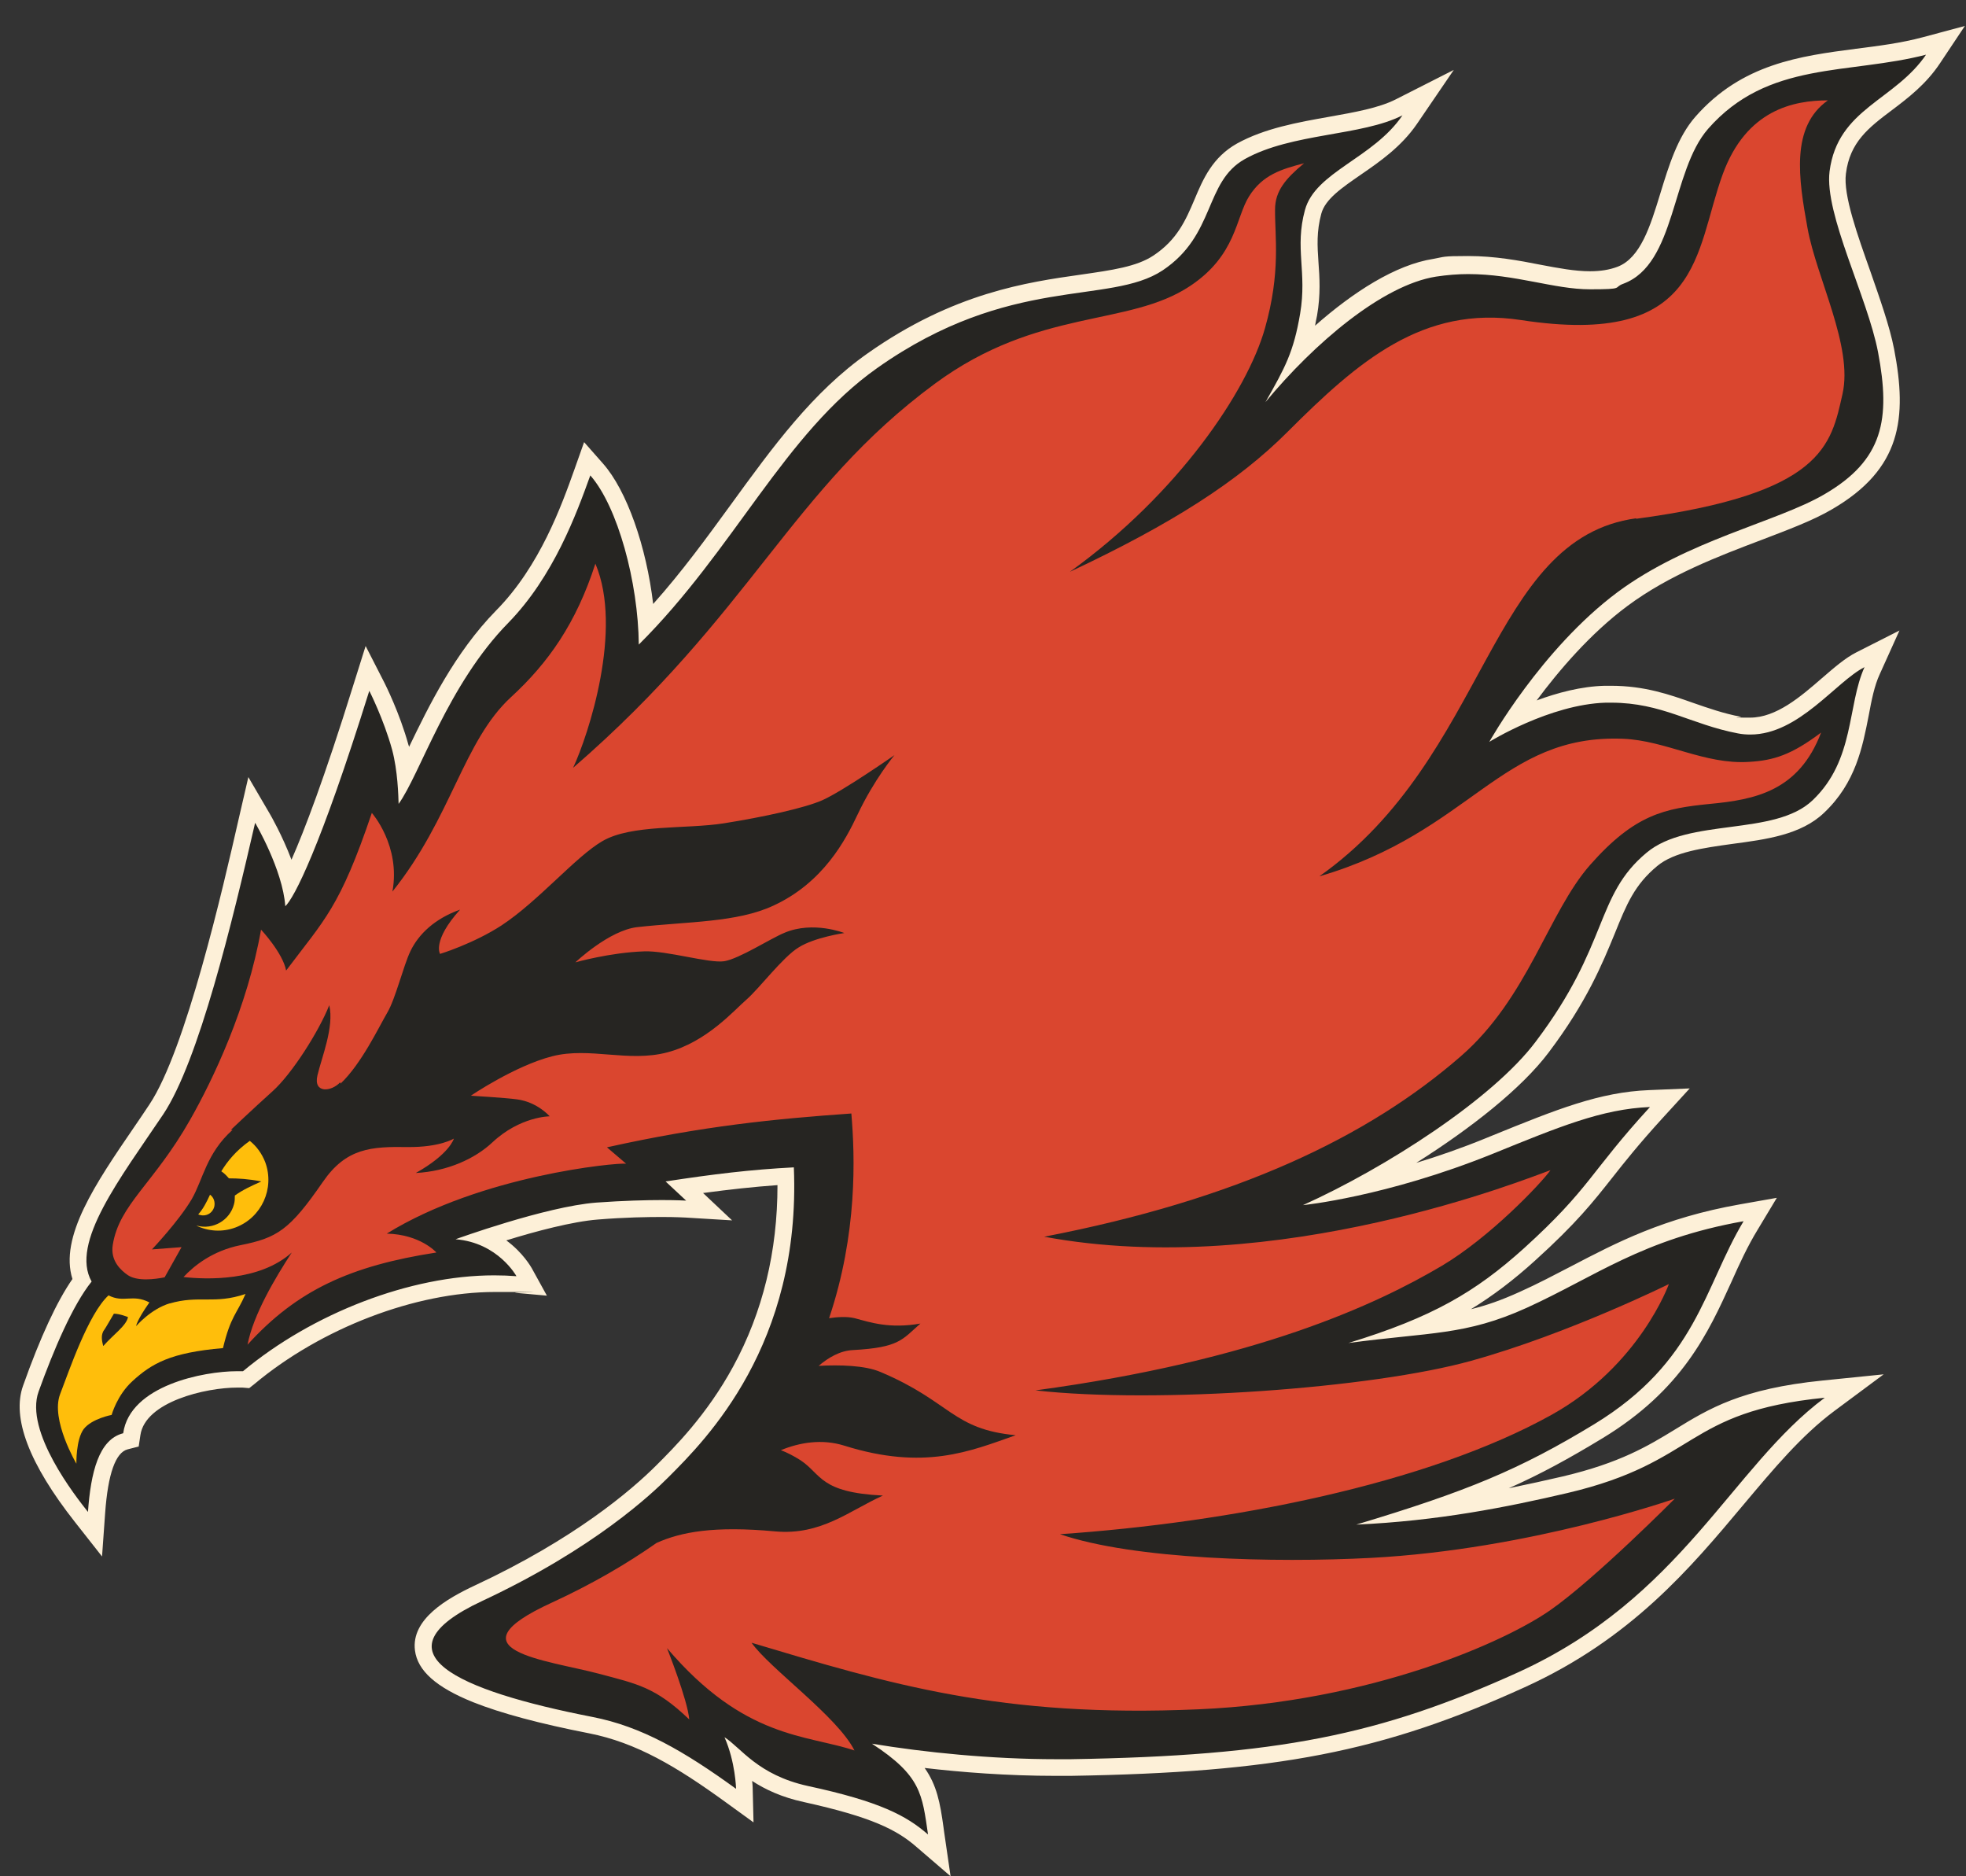
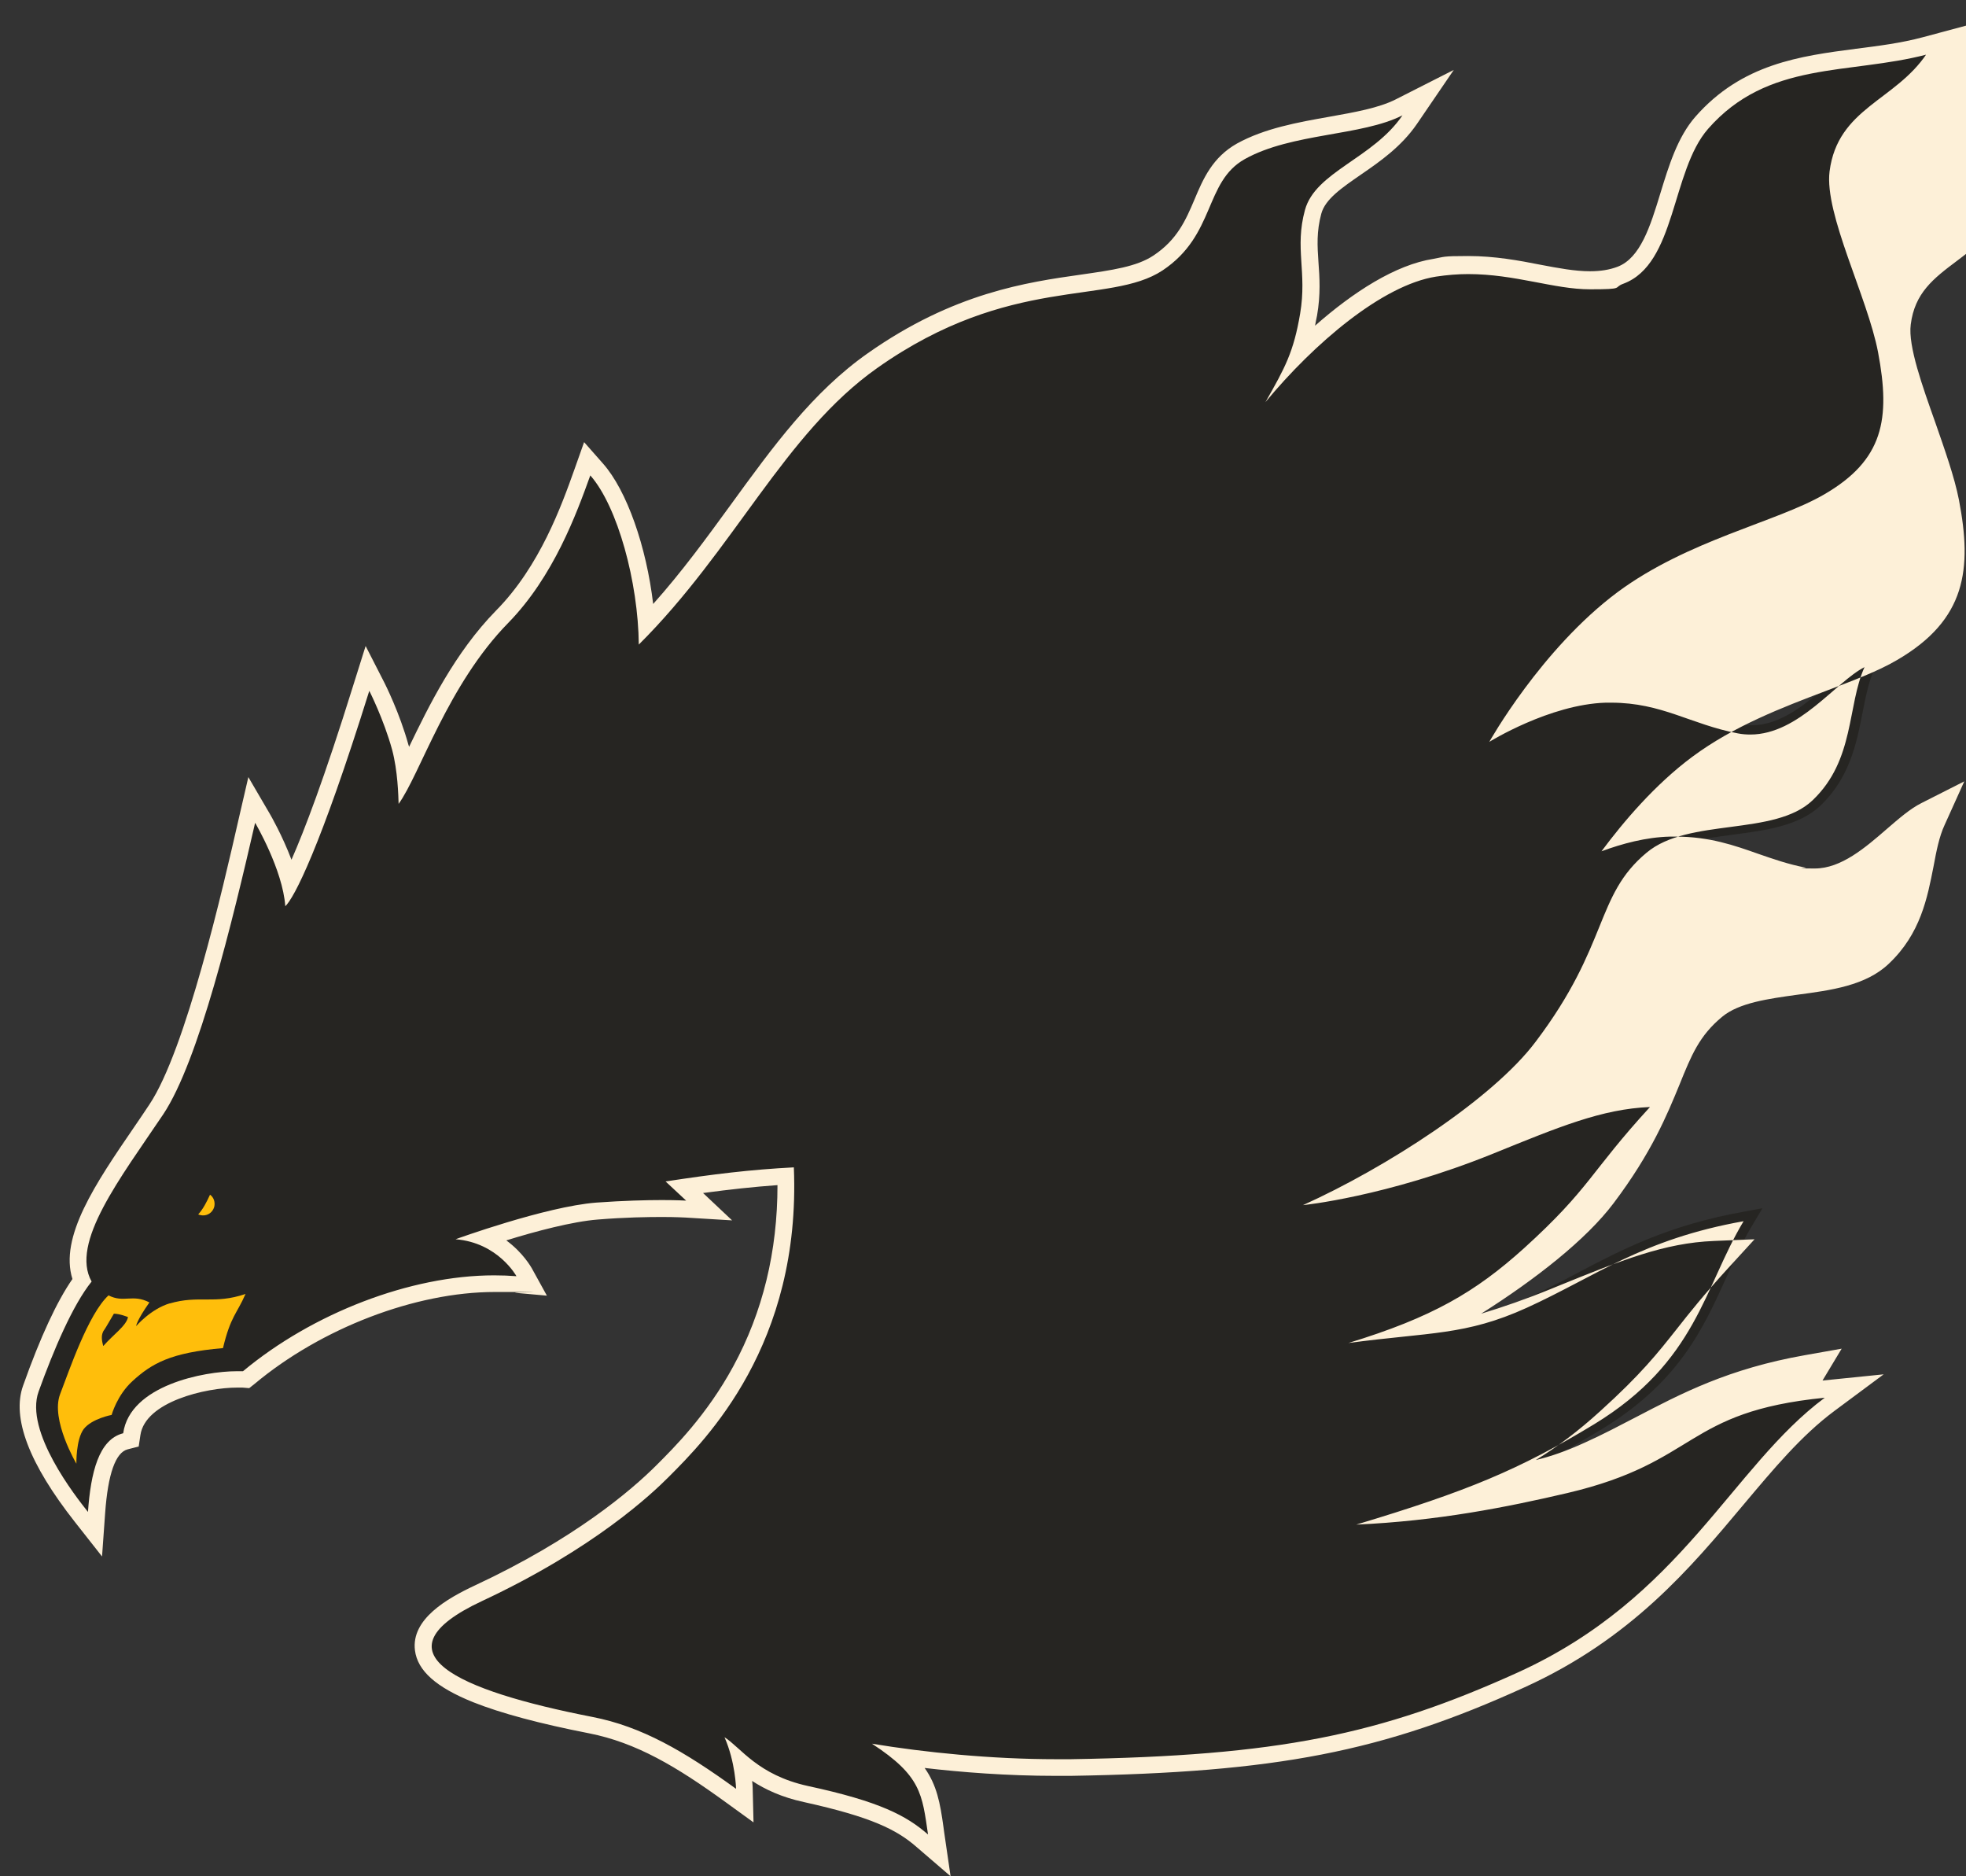
<svg xmlns="http://www.w3.org/2000/svg" id="Layer_5" data-name="Layer 5" viewBox="0 0 697.4 665.4">
  <rect x="0" y="0" width="697.4" height="665.4" fill="#333333" stroke="none" />
  <defs>
    <style>      .cls-1 {        fill: #ffbe0b;      }      .cls-1, .cls-2, .cls-3, .cls-4 {        stroke-width: 0px;      }      .cls-2 {        fill: #fdf0d8;      }      .cls-3 {        fill: #da462f;      }      .cls-4 {        fill: #262522;      }    </style>
  </defs>
  <path class="cls-4" d="M327.2,652.7c-7.5-6.4-16.6-11.2-41.2-16.6-11.4-2.5-18.2-7.2-23.1-11.3,1.1,5.2,1.2,9.1,1.2,9.4v6c.1,0-4.8-3.5-4.8-3.5-17.9-12.9-32.4-21.6-49.8-25-39.2-7.6-58-16.1-59.3-26.8-.9-6.9,5.5-13.4,19.5-20,35.7-16.7,56.3-34.3,65.3-43.3,12.4-12.3,45.1-44.8,43.8-104.6-11.4.7-22.1,1.8-36,3.8l8.9,8.3-8.3-.5s-3.1-.2-8.5-.2-13.2.2-23.1.9c-11.4.9-28.9,6.1-39.7,9.6,9.3,4.1,13.5,11.6,13.8,12l2.7,4.9-5.6-.5c-2.5-.2-5-.3-7.6-.3-28.8,0-63,13.1-87.1,33.3l-.9.8h-1.2c-.6-.1-1.3-.1-2-.1-11.3,0-35.2,4.8-37.4,19.4l-.3,2-1.9.5c-5.8,1.5-9.1,9.5-10.2,25.2l-.6,7.7-4.8-6.1c-15.6-19.9-21.7-35.2-17.9-45.6,6.4-17.9,12.5-30.8,18.1-38.4-5.7-13.6,7.3-32.6,21-52.7,1.8-2.7,3.6-5.3,5.4-8,13.2-19.7,26-75.5,32.1-102.4l1.7-7.3,3.8,6.5c.3.6,6.8,11.6,9.8,22.9,4.1-8.1,12.1-26.8,25.3-69.1l2.2-7,3.4,6.5c.2.4,5.3,10.4,8.3,21.5.9,3.2,1.4,6.6,1.8,9.7,1.1-2.1,2.2-4.5,3.4-7,6.8-14.3,16.1-33.9,31-49.1,15.9-16.3,23.8-38.1,28.4-51.2l1.7-4.8,3.4,3.8c8.9,10.1,16.2,33.2,17.7,54.9,12.3-13,22.5-27,32.4-40.6,14.8-20.3,28.7-39.4,47.8-52.9,29.9-21.1,55.6-24.7,74.3-27.4,11.4-1.6,20.4-2.9,27-7.3,9.2-6.1,12.4-13.8,15.6-21.1,3-6.9,6-14.1,13.8-18.5,9.3-5.2,20.8-7.2,31.8-9.2,9.2-1.6,17.9-3.1,24.2-6.4l10.4-5.2-6.5,9.6c-5.1,7.5-12.5,12.6-19,17.1-7.2,5-13.5,9.3-15.2,15.6-1.9,6.8-1.5,12.3-1.2,18.2.3,5.4.7,11-.5,18.2-.9,5.3-1.9,9.4-3.2,13.2,19.5-19.2,36.9-28.1,47.9-29.8,3.9-.6,7.8-.9,11.9-.9,9.2,0,17.7,1.6,25.1,3,6.4,1.2,12.4,2.4,18,2.4s7.6-.6,10.9-1.8c9.5-3.6,13.2-15.4,17-28,2.9-9.5,5.9-19.3,11.8-26,15.8-18,35.7-20.6,55-23.1,7.9-1,16.2-2.1,24.2-4.2l7.7-2-4.4,6.6c-4.7,6.9-10.6,11.5-16.4,15.8-8.6,6.5-16,12.2-17.6,24.7-1,8.3,4,22.4,8.9,36.1,3.3,9.4,6.8,19.1,8.3,27,4.5,23.8,2.6,40.2-20.6,53.7-6.6,3.8-15,7-24.7,10.7-15.5,5.9-33,12.5-48.2,23.8-17.5,13-31.4,31.6-38.8,42.7,8.3-3.9,20.7-8.6,32.7-9,.7,0,1.3,0,2,0,11.5,0,20,3,28.3,5.9,5.3,1.9,10.8,3.8,17.3,5,1.3.2,2.6.4,3.9.4,10.4,0,19.5-7.9,27.5-14.8,4.1-3.6,8-7,11.7-8.8l7.6-3.9-3.5,7.8c-2,4.5-3,9.7-4.1,15.3-2.1,10.7-4.5,22.9-14.9,32.9-7.6,7.2-19.5,8.8-31,10.3-10.5,1.4-21.3,2.8-28,8.4-8.6,7.2-11.7,14.7-15.9,25.2-4.3,10.6-9.7,23.8-23,41.4-10,13.2-34.3,33-64.8,49.5,11.9-2.7,28.1-7.1,46.1-14.4l2.2-.9c22.6-9.2,37.5-15.2,54.6-15.9l7.2-.3-4.9,5.3c-8.4,9.2-13.5,15.6-18,21.3-6.7,8.6-12.6,16-27,29-12.6,11.4-24,19.1-39,25.5,13-1.5,23-3.2,36.8-9.4,6.5-3,12.6-6.1,18.4-9.2,15.9-8.4,32.4-17,59.2-21.8l6.5-1.2-3.4,5.7c-3.7,6.1-6.5,12.3-9.4,18.8-8.3,18.4-17,37.4-44.6,54.1-20.2,12.2-35.6,19.7-59.5,27.8,18-2.2,33.9-5.6,47.8-8.9,20.8-4.9,30.8-11,40.5-17,11.9-7.3,23.1-14.1,51.1-16.9l10.8-1.1-8.7,6.5c-12,8.9-22.1,21-32.8,33.7-18.5,22.1-39.3,47.1-76.6,64-49.9,22.7-87.3,29.9-159.9,31.1-1.7,0-3.5,0-5.2,0-21.1,0-40.5-2-54.2-3.8,8.9,8.1,9.9,15,11.4,25.5l1.4,9.4-6.1-5.2h0Z" />
-   <path class="cls-2" d="M683.5,19c-11.2,16.8-31.6,19.3-34.5,41.8-1.9,15.1,13.5,44.7,17.2,64.1,4.5,23.8,1.9,38.3-19.2,50.5-16.9,9.8-48.2,16.1-73.2,34.6-27.1,20.2-45.5,53.1-45.5,53.1,0,0,21.4-13.3,41.3-13.9.7,0,1.3,0,1.9,0,18.1,0,28.2,7.7,45,10.9,1.5.3,3,.4,4.4.4,17.2,0,30.4-18.8,40.5-23.9-6.2,13.7-3.4,32.9-18.4,47.2-13.5,12.9-44,6.1-58.9,18.6-18.4,15.3-13.2,32.5-39.4,67.1-15.2,20.2-53,44.6-82.5,57.9,0,0,29.4-2.9,67.3-18.2,23.4-9.5,38.7-15.9,55.8-16.6-21.3,23.2-21.1,28.7-44.7,50.1-17.2,15.5-32.5,24.5-62.3,33.6,29-3.9,41.5-2.6,63.3-12.5,24.4-11.1,40.9-24.3,76.9-30.7-14.1,23.5-16.6,49.8-53,72-26.5,16.1-45.1,23.8-84.4,35.6,29-1.3,53.5-6.2,74.9-11.2,46.8-11,41.2-28.8,91.3-33.8-33.1,24.6-50.6,70.9-108.8,97.4-49,22.2-85.1,29.6-158.7,30.8-1.7,0-3.4,0-5.1,0-23,0-46.7-2.4-65.4-5.5,17.5,11.4,17.8,17.9,19.9,32.2-7.7-6.7-17.1-11.7-42.6-17.2-17.8-3.9-23.8-13.6-29.6-17.3,3.9,8.8,4.1,18.3,4.1,18.3-18.5-13.4-33.5-22.1-51-25.5-48.1-9.4-78-22.9-39.1-41.1,40-18.7,60.5-38.3,66.1-43.9,13.3-13.3,47.1-47,44.5-109.9-15.4.8-28.5,2.4-45.5,5l7.3,6.8s-3.1-.2-8.6-.2-13.6.2-23.3.9c-18,1.4-49.9,13-49.9,13,15.1,1.2,21.6,13.1,21.6,13.1-2.6-.2-5.2-.3-7.9-.3-29.8,0-64.5,13.5-89.1,34-.6,0-1.4,0-2.2,0-11.6,0-37.9,5-40.3,22-8.7,2.2-11.5,14-12.5,27.9-4.3-5.4-22.6-28.6-17.5-42.7,5.3-14.7,12.1-30.7,18.8-39-7.7-13.7,10.2-36.7,25.4-59.3,12.6-18.9,24.5-68.2,32.6-103.4,0,0,9.8,16.6,10.7,29.6,3.1-2.9,12.3-20.4,29.8-76.4,0,0,5.1,10,8.1,20.9,2,7.5,2.2,16.2,2.3,19.2,7.6-10.5,17.4-42.3,38.9-64.2,16.1-16.5,24.2-38.7,29.1-52.3,9.7,11,17,37.9,17.2,60,33.9-33.7,51.7-74.9,84.6-98.1,47.2-33.3,82.3-22.1,101.2-34.6,18.9-12.6,14.7-31.4,29.2-39.5,16.7-9.3,41.4-8.1,55.9-15.5-10.4,15.3-30.9,20-34.6,33.6s.8,21.9-1.7,36.7c-2.3,13.6-5.3,19.1-12.3,31.4,17.3-20.9,41.5-41.5,60.5-44.5,4-.6,7.8-.9,11.4-.9,16.7,0,30.5,5.4,43.2,5.4s8-.6,11.9-2c18.7-7,16.9-39.9,30-54.9,21.3-24.3,49.8-19.1,77.7-26.4M697.4,9.1l-15.3,4.1c-7.8,2.1-15.9,3.1-23.8,4.1-19.8,2.6-40.4,5.3-56.9,24.1-6.3,7.2-9.4,17.3-12.4,27.1-3.6,11.8-7.1,23-15.2,26.1-2.9,1.1-6.1,1.6-9.8,1.6-5.3,0-11.2-1.1-17.5-2.3-7.6-1.5-16.2-3.1-25.7-3.1s-8.3.3-12.3,1c-13.5,2.1-28.5,11.8-42,23.7.2-1.1.4-2.3.7-3.6,1.3-7.5.9-13.5.5-18.9-.4-5.8-.7-10.9,1-17.2,1.4-5.2,7.3-9.2,14.1-13.9,6.7-4.6,14.3-9.9,19.8-17.9l13.1-19.2-20.7,10.5c-6,3-14.4,4.5-23.4,6.1-11.3,2-23,4.1-32.8,9.5-8.7,4.9-12,12.5-15.1,19.9-3.1,7.3-6.1,14.2-14.5,19.8-6,4-14.7,5.2-25.8,6.8-19,2.7-45.1,6.4-75.6,27.9-19.5,13.7-33.6,33.1-48.5,53.6-8.6,11.8-17.4,23.9-27.6,35.3-2.4-20.3-9.3-40.2-17.8-49.8l-6.7-7.6-3.4,9.6c-4.6,12.9-12.3,34.4-27.8,50.1-14.7,15-24,34.1-30.9,48.4,0-.2-.1-.5-.2-.7-3.1-11.3-8.3-21.6-8.5-22l-6.7-13.1-4.4,14c-10.3,33.1-17.4,51.6-21.9,61.8-3.3-8.7-7.4-15.8-7.7-16.3l-7.6-13-3.4,14.7c-5.6,24.6-18.8,82.1-31.7,101.4-1.8,2.7-3.6,5.4-5.4,8-13.7,20-26.6,39-21.9,53.9-5.5,7.9-11.4,20.6-17.5,37.8-4.1,11.4,2.1,27.7,18.4,48.4h0s9.6,12.2,9.6,12.2l1.1-15.4c1-13.9,3.7-21.5,8-22.6l3.9-1,.6-4c1.7-11.9,23.2-16.9,34.4-16.9s1.3,0,1.8,0l2.4.2,1.9-1.5c23.7-19.8,57.1-32.6,85.2-32.6s5,0,7.4.3l11.1,1-5.4-9.8c-.2-.3-3-5.4-9-9.8,10.3-3.2,23.5-6.7,32.5-7.4,9.8-.8,17.8-.9,22.8-.9s8.2.2,8.3.2l16.5,1-10.3-9.7c9.7-1.3,18-2.2,26.4-2.8,0,23.5-5.2,45-15.7,64.3-9.4,17.3-21,28.8-27.2,35-8.9,8.9-29.1,26.2-64.5,42.7-9.8,4.6-22.6,11.9-21.2,23,.9,7.2,7.5,13.1,20.7,18.4,9.8,3.9,23.6,7.6,41,11,16.8,3.3,31.1,11.8,48.6,24.5l9.8,7.1-.3-12.1c0-.1,0-1.1-.2-2.6,4.6,3,10.5,5.8,18.4,7.5,24,5.3,32.9,9.8,39.9,15.9l12.1,10.4-2.3-15.8-.2-1.5c-1.2-8.8-2.4-15-6.7-21.1,12.9,1.5,29.1,2.8,46.5,2.8s3.5,0,5.2,0c73.1-1.2,110.8-8.5,161.1-31.4,37.9-17.2,59-42.5,77.7-64.8,10.6-12.6,20.5-24.5,32.2-33.2l17.5-13-21.7,2.2c-28.7,2.9-40.2,9.9-52.4,17.4-9.5,5.8-19.4,11.8-39.7,16.6-6,1.4-12.4,2.8-19.2,4.2,11.3-5,21.5-10.6,33.2-17.7,28.4-17.2,37.6-37.5,45.8-55.5,2.9-6.5,5.7-12.6,9.3-18.5l6.8-11.3-13,2.3c-27.2,4.8-43.9,13.6-60,22-5.8,3-11.8,6.2-18.3,9.1-6.4,2.9-11.8,4.8-17.2,6.1,7.8-4.8,15.1-10.3,22.8-17.3,14.6-13.2,20.5-20.7,27.3-29.3,4.4-5.6,9.5-12,17.8-21.1l9.7-10.6-14.4.6c-17.6.7-32.7,6.8-55.6,16.1l-2.2.9c-8.8,3.6-17.2,6.5-24.8,8.8,19.3-12.2,37.3-26.3,47-39.2,13.5-17.9,19-31.4,23.4-42.1,4.2-10.4,7-17.3,15.1-24,6-5,16.5-6.4,26.5-7.8,12-1.6,24.5-3.2,32.7-11.1,11.2-10.6,13.6-23.3,15.8-34.5,1-5.4,2-10.5,3.9-14.6l7-15.5-15.2,7.7c-4,2-8,5.5-12.3,9.2-7.6,6.6-16.2,14-25.5,14s-2.2-.1-3.3-.3c-6.2-1.2-11.6-3.1-16.8-4.9-8.5-3-17.3-6.1-29.3-6.1s-1.4,0-2.1,0c-8.4.2-16.9,2.5-24.2,5.2,7.8-10.5,19-23.7,32.2-33.5,14.8-11,32.2-17.6,47.5-23.4,9.4-3.6,18.3-6.9,25.1-10.9,24.6-14.3,26.7-32.3,22-56.8-1.6-8.2-5.1-18-8.4-27.5-4.5-12.7-9.7-27.1-8.7-34.7,1.4-11.2,8-16.3,16.4-22.6,5.7-4.3,12.1-9.2,17-16.6l8.8-13.2h0Z" />
+   <path class="cls-2" d="M683.5,19c-11.2,16.8-31.6,19.3-34.5,41.8-1.9,15.1,13.5,44.7,17.2,64.1,4.5,23.8,1.9,38.3-19.2,50.5-16.9,9.8-48.2,16.1-73.2,34.6-27.1,20.2-45.5,53.1-45.5,53.1,0,0,21.4-13.3,41.3-13.9.7,0,1.3,0,1.9,0,18.1,0,28.2,7.7,45,10.9,1.5.3,3,.4,4.4.4,17.2,0,30.4-18.8,40.5-23.9-6.2,13.7-3.4,32.9-18.4,47.2-13.5,12.9-44,6.1-58.9,18.6-18.4,15.3-13.2,32.5-39.4,67.1-15.2,20.2-53,44.6-82.5,57.9,0,0,29.4-2.9,67.3-18.2,23.4-9.5,38.7-15.9,55.8-16.6-21.3,23.2-21.1,28.7-44.7,50.1-17.2,15.5-32.5,24.5-62.3,33.6,29-3.9,41.5-2.6,63.3-12.5,24.4-11.1,40.9-24.3,76.9-30.7-14.1,23.5-16.6,49.8-53,72-26.5,16.1-45.1,23.8-84.4,35.6,29-1.3,53.5-6.2,74.9-11.2,46.8-11,41.2-28.8,91.3-33.8-33.1,24.6-50.6,70.9-108.8,97.4-49,22.2-85.1,29.6-158.7,30.8-1.7,0-3.4,0-5.1,0-23,0-46.7-2.4-65.4-5.5,17.5,11.4,17.8,17.9,19.9,32.2-7.7-6.7-17.1-11.7-42.6-17.2-17.8-3.9-23.8-13.6-29.6-17.3,3.9,8.8,4.1,18.3,4.1,18.3-18.5-13.4-33.5-22.1-51-25.5-48.1-9.4-78-22.9-39.1-41.1,40-18.7,60.5-38.3,66.1-43.9,13.3-13.3,47.1-47,44.5-109.9-15.4.8-28.5,2.4-45.5,5l7.3,6.8s-3.1-.2-8.6-.2-13.6.2-23.3.9c-18,1.4-49.9,13-49.9,13,15.1,1.2,21.6,13.1,21.6,13.1-2.6-.2-5.2-.3-7.9-.3-29.8,0-64.5,13.5-89.1,34-.6,0-1.4,0-2.2,0-11.6,0-37.9,5-40.3,22-8.7,2.2-11.5,14-12.5,27.9-4.3-5.4-22.6-28.6-17.5-42.7,5.3-14.7,12.1-30.7,18.8-39-7.7-13.7,10.2-36.7,25.4-59.3,12.6-18.9,24.5-68.2,32.6-103.4,0,0,9.8,16.6,10.7,29.6,3.1-2.9,12.3-20.4,29.8-76.4,0,0,5.1,10,8.1,20.9,2,7.5,2.2,16.2,2.3,19.2,7.6-10.5,17.4-42.3,38.9-64.2,16.1-16.5,24.2-38.7,29.1-52.3,9.7,11,17,37.9,17.2,60,33.9-33.7,51.7-74.9,84.6-98.1,47.2-33.3,82.3-22.1,101.2-34.6,18.9-12.6,14.7-31.4,29.2-39.5,16.7-9.3,41.4-8.1,55.9-15.5-10.4,15.3-30.9,20-34.6,33.6s.8,21.9-1.7,36.7c-2.3,13.6-5.3,19.1-12.3,31.4,17.3-20.9,41.5-41.5,60.5-44.5,4-.6,7.8-.9,11.4-.9,16.7,0,30.5,5.4,43.2,5.4s8-.6,11.9-2c18.7-7,16.9-39.9,30-54.9,21.3-24.3,49.8-19.1,77.7-26.4M697.4,9.1l-15.3,4.1c-7.8,2.1-15.9,3.1-23.8,4.1-19.8,2.6-40.4,5.3-56.9,24.1-6.3,7.2-9.4,17.3-12.4,27.1-3.6,11.8-7.1,23-15.2,26.1-2.9,1.1-6.1,1.6-9.8,1.6-5.3,0-11.2-1.1-17.5-2.3-7.6-1.5-16.2-3.1-25.7-3.1s-8.3.3-12.3,1c-13.5,2.1-28.5,11.8-42,23.7.2-1.1.4-2.3.7-3.6,1.3-7.5.9-13.5.5-18.9-.4-5.8-.7-10.9,1-17.2,1.4-5.2,7.3-9.2,14.1-13.9,6.7-4.6,14.3-9.9,19.8-17.9l13.1-19.2-20.7,10.5c-6,3-14.4,4.5-23.4,6.1-11.3,2-23,4.1-32.8,9.5-8.7,4.9-12,12.5-15.1,19.9-3.1,7.3-6.1,14.2-14.5,19.8-6,4-14.7,5.2-25.8,6.8-19,2.7-45.1,6.4-75.6,27.9-19.5,13.7-33.6,33.1-48.5,53.6-8.6,11.8-17.4,23.9-27.6,35.3-2.4-20.3-9.3-40.2-17.8-49.8l-6.7-7.6-3.4,9.6c-4.6,12.9-12.3,34.4-27.8,50.1-14.7,15-24,34.1-30.9,48.4,0-.2-.1-.5-.2-.7-3.1-11.3-8.3-21.6-8.5-22l-6.7-13.1-4.4,14c-10.3,33.1-17.4,51.6-21.9,61.8-3.3-8.7-7.4-15.8-7.7-16.3l-7.6-13-3.4,14.7c-5.6,24.6-18.8,82.1-31.7,101.4-1.8,2.7-3.6,5.4-5.4,8-13.7,20-26.6,39-21.9,53.9-5.5,7.9-11.4,20.6-17.5,37.8-4.1,11.4,2.1,27.7,18.4,48.4h0s9.6,12.2,9.6,12.2l1.1-15.4c1-13.9,3.7-21.5,8-22.6l3.9-1,.6-4c1.7-11.9,23.2-16.9,34.4-16.9s1.3,0,1.8,0l2.4.2,1.9-1.5c23.7-19.8,57.1-32.6,85.2-32.6s5,0,7.4.3l11.1,1-5.4-9.8c-.2-.3-3-5.4-9-9.8,10.3-3.2,23.5-6.7,32.5-7.4,9.8-.8,17.8-.9,22.8-.9s8.2.2,8.3.2l16.5,1-10.3-9.7c9.7-1.3,18-2.2,26.4-2.8,0,23.5-5.2,45-15.7,64.3-9.4,17.3-21,28.8-27.2,35-8.9,8.9-29.1,26.2-64.5,42.7-9.8,4.6-22.6,11.9-21.2,23,.9,7.2,7.5,13.1,20.7,18.4,9.8,3.9,23.6,7.6,41,11,16.8,3.3,31.1,11.8,48.6,24.5l9.8,7.1-.3-12.1c0-.1,0-1.1-.2-2.6,4.6,3,10.5,5.8,18.4,7.5,24,5.3,32.9,9.8,39.9,15.9l12.1,10.4-2.3-15.8-.2-1.5c-1.2-8.8-2.4-15-6.7-21.1,12.9,1.5,29.1,2.8,46.5,2.8s3.5,0,5.2,0c73.1-1.2,110.8-8.5,161.1-31.4,37.9-17.2,59-42.5,77.7-64.8,10.6-12.6,20.5-24.5,32.2-33.2l17.5-13-21.7,2.2l6.8-11.3-13,2.3c-27.2,4.8-43.9,13.6-60,22-5.8,3-11.8,6.2-18.3,9.1-6.4,2.9-11.8,4.8-17.2,6.1,7.8-4.8,15.1-10.3,22.8-17.3,14.6-13.2,20.5-20.7,27.3-29.3,4.4-5.6,9.5-12,17.8-21.1l9.7-10.6-14.4.6c-17.6.7-32.7,6.8-55.6,16.1l-2.2.9c-8.8,3.6-17.2,6.5-24.8,8.8,19.3-12.2,37.3-26.3,47-39.2,13.5-17.9,19-31.4,23.4-42.1,4.2-10.4,7-17.3,15.1-24,6-5,16.5-6.4,26.5-7.8,12-1.6,24.5-3.2,32.7-11.1,11.2-10.6,13.6-23.3,15.8-34.5,1-5.4,2-10.5,3.9-14.6l7-15.5-15.2,7.7c-4,2-8,5.5-12.3,9.2-7.6,6.6-16.2,14-25.5,14s-2.2-.1-3.3-.3c-6.2-1.2-11.6-3.1-16.8-4.9-8.5-3-17.3-6.1-29.3-6.1s-1.4,0-2.1,0c-8.4.2-16.9,2.5-24.2,5.2,7.8-10.5,19-23.7,32.2-33.5,14.8-11,32.2-17.6,47.5-23.4,9.4-3.6,18.3-6.9,25.1-10.9,24.6-14.3,26.7-32.3,22-56.8-1.6-8.2-5.1-18-8.4-27.5-4.5-12.7-9.7-27.1-8.7-34.7,1.4-11.2,8-16.3,16.4-22.6,5.7-4.3,12.1-9.2,17-16.6l8.8-13.2h0Z" />
  <path class="cls-1" d="M60.3,462.2c-6.8,2-12,8.1-12,8.1,0,0,0-1.7,4.7-8.4-6-3.1-9.1.3-14.5-2.5-7.2,6.6-14,26.8-17.2,35.1-3.4,9,5.8,24.6,5.8,24.6,0,0-.2-8.5,2.6-12.3,2.9-3.7,9.9-5,9.9-5,0,0,1.9-7,7.4-12,6.8-6.2,13.4-10.1,32.1-11.7,2.7-11.3,4.9-12.1,8-19.2-11.2,3.8-16.5.3-27,3.4h0ZM36.6,477.3c-.4-1.6-1-3.9.4-5.7.7-1,2.3-3.9,3.4-5.7,2.1,0,5,1.2,5,1.2-.5,3-5.3,6.3-8.7,10.2h0Z" />
-   <path class="cls-1" d="M94.1,412.2c-1.2-3.1-3.1-5.7-5.5-7.6-4.9,3.5-7.9,7.2-10.1,10.8,1.1.7,1.9,1.6,2.7,2.5,3.3,0,6.9.2,11.5,1.1-3.8,1.7-6.6,3-9.4,5,0,1,0,2.1-.3,3.1-1.5,5.7-7.4,9.1-13.1,7.6-.1,0-.3,0-.4-.1,4.3,2.1,9.3,2.5,14.1.7,9.2-3.5,13.9-13.8,10.5-23.1h0Z" />
  <path class="cls-1" d="M76,428c.4-1.7-.2-3.4-1.5-4.3-1.2,2.6-2.4,5-4.2,7,.2,0,.4.2.7.2,2.2.6,4.4-.7,5-2.9h0Z" />
-   <path class="cls-3" d="M580.3,184c66.5-8.9,69.2-26.1,73.3-44.3,3.8-16.8-9.2-41.1-12.4-58.7-3.2-17.6-6.1-36,7.2-45.4-12,0-28.9,3.2-37.3,26.2-10,27.3-7.1,61.6-71.6,51.7-34.8-5.3-57.8,14.7-82.8,39.7-17.4,17.4-40.8,32.5-77.2,49.6,38.5-27.7,62.9-64.1,69.2-86.3,5.7-20,3.5-32.7,3.6-42.2,0-6.6,3.8-11,10.3-16.4-8.1,2.1-14.7,4.1-19.5,11.7-4.8,7.6-4.5,20.9-20.9,31.8-22,14.7-53.8,7.6-90.6,34.7-51.1,37.7-64.9,81.3-128.3,136.2,5.4-11.6,17.8-49.1,7.9-72.4-6.8,21.1-16.7,35.2-30,47.4-16.9,15.6-21,42.7-42,68.9,3-16.3-7.3-27.9-7.3-27.9-11.4,33.7-16.8,37.8-30.4,55.9-1.2-6.3-8.9-14.5-8.9-14.5-4.9,27.7-17,53.1-25.2,67.5-12.9,22.7-25.1,29.9-27.4,44.3-.9,5.7,2.9,9,5.3,10.7,3.4,2.3,9.6,1.5,13.1.8l6-10.7-10.5.8s9.5-10,14.1-17.8c4-6.9,5.2-16.3,14.5-24.6h-.6s8-7.6,14.8-13.7c6.9-6.2,16.4-21.2,20.1-30.5,1.8,7.7-2.7,18.5-4.2,24.9-1.5,6.5,5,5.8,8.1,2.4,0,.2,0,.3.1.5,7.4-7,13.5-19.9,16.6-25.2,2.9-4.9,5.7-16.6,8.2-21.8,2.9-6,8.6-11.5,17.6-14.7-10,11.1-7.1,15.7-7.1,15.7,0,0,11.8-3.6,21.8-10.1,13.2-8.7,26.3-24.4,35.8-29.9,10.3-6,29.5-4.2,43-6.3,14.5-2.3,28.9-5.5,35-8.2,7.4-3.3,25.6-16,25.6-16,0,0-7.2,8.6-13.1,21.1-4.2,8.9-12.1,24.1-29.9,32.3-12.9,6-30.3,5.6-48.2,7.6-10,1.1-22,12.5-22,12.5,0,0,12.3-3.5,24.4-3.9,8.1-.3,23,4.3,28.4,3.5,5.4-.9,16.3-8,21.4-10.1,10.2-4.3,21.2.1,21.2.1,0,0-10.5,1.5-16.2,5.1-5.6,3.4-14,14.6-18.5,18.5s-14.1,15-28,18.7-27.6-2-40.9,1.4c-13.3,3.4-28.9,14-28.9,14,0,0,12.2.7,16.5,1.3,7.2,1,11.5,6,11.5,6,0,0-10.5,0-20.4,9.3-6.1,5.7-15.8,10.2-27.1,10.8,12.1-6.8,13.5-12.2,13.5-12.2,0,0-4.9,3.1-16.3,3-13-.2-21.9.3-30.2,12.4-11.8,17.1-16.2,19.8-29.2,22.4-9.9,2-16.5,7.3-20.2,11.3,8.1.9,26.9,1.6,38.4-8.7-5.8,8.9-13.6,21.9-15.7,32.7,17.6-19.4,36.6-28,67-32.7,0,0-5.6-6.4-17.6-6.7,33.5-20.7,81.4-25.2,84.9-24.8l-6.8-5.8c34.2-7.6,59.7-10.1,86.7-12,1.3,15.3,2.2,42.6-7.9,72.6,2.7-.4,6.2-.7,9.1,0,5.6,1.5,12.3,3.8,23.3,1.9-6.5,5.7-7.5,8.5-23.9,9.4-4.6.2-8.8,2.7-12.2,5.6,7.4-.4,16.5-.2,22,2.2,24.9,10.5,25.4,20.3,47.9,22.4-16.2,5.7-32.4,12.6-60.8,3.7-8-2.5-15.9-1.1-22.5,1.6,2.1.8,4.5,2,7,3.6,7.5,5,6.7,11.4,29.2,12.5-12,5.4-21.9,14.2-38.3,12.7-21.6-2-33.3.2-42,4.1-10.7,7.5-22.9,14.6-37,21.1-37.4,17.1-1.8,20.4,16.6,25.3,13.5,3.6,20,4.7,32,16.2-.6-7-7.9-25.3-7.9-25.3,27.5,32.3,49.4,30.6,66.5,36.3-6-12-30.1-29.1-36.5-38.2,48.8,14.6,88.3,26.7,158.6,23.6,61.5-2.7,108.8-24,124.8-35.2s44.1-39.5,44.1-39.5c0,0-51.1,18-107.7,21-34.1,1.8-84.1.6-110.4-8.4,59.9-4.1,130-17.6,174.5-42.4,31.2-17.4,41.5-46.3,41.5-46.3,0,0-35.8,17.7-70.1,27.2-35.1,9.8-111.7,15.3-154.6,10.5,78.6-10.6,121.2-30.6,144.2-44.2,17-10.1,35.1-29.1,38.5-33.9-7.2,2.5-96.8,39-179.6,23.6,68.4-13.2,114.8-35.3,147.8-64,23.9-20.8,31-51,45.9-67.9,15.9-18,26.5-20,42.5-21.6,15.9-1.5,31.5-4.5,39.4-25.3-10.5,7.9-16.8,9.9-25.6,10.4-15.8,1-29.5-7.6-44.7-8.2-43.3-1.7-53.9,33.1-107.7,48.8,60.2-42.5,59.9-119.9,112.5-127h0Z" />
</svg>